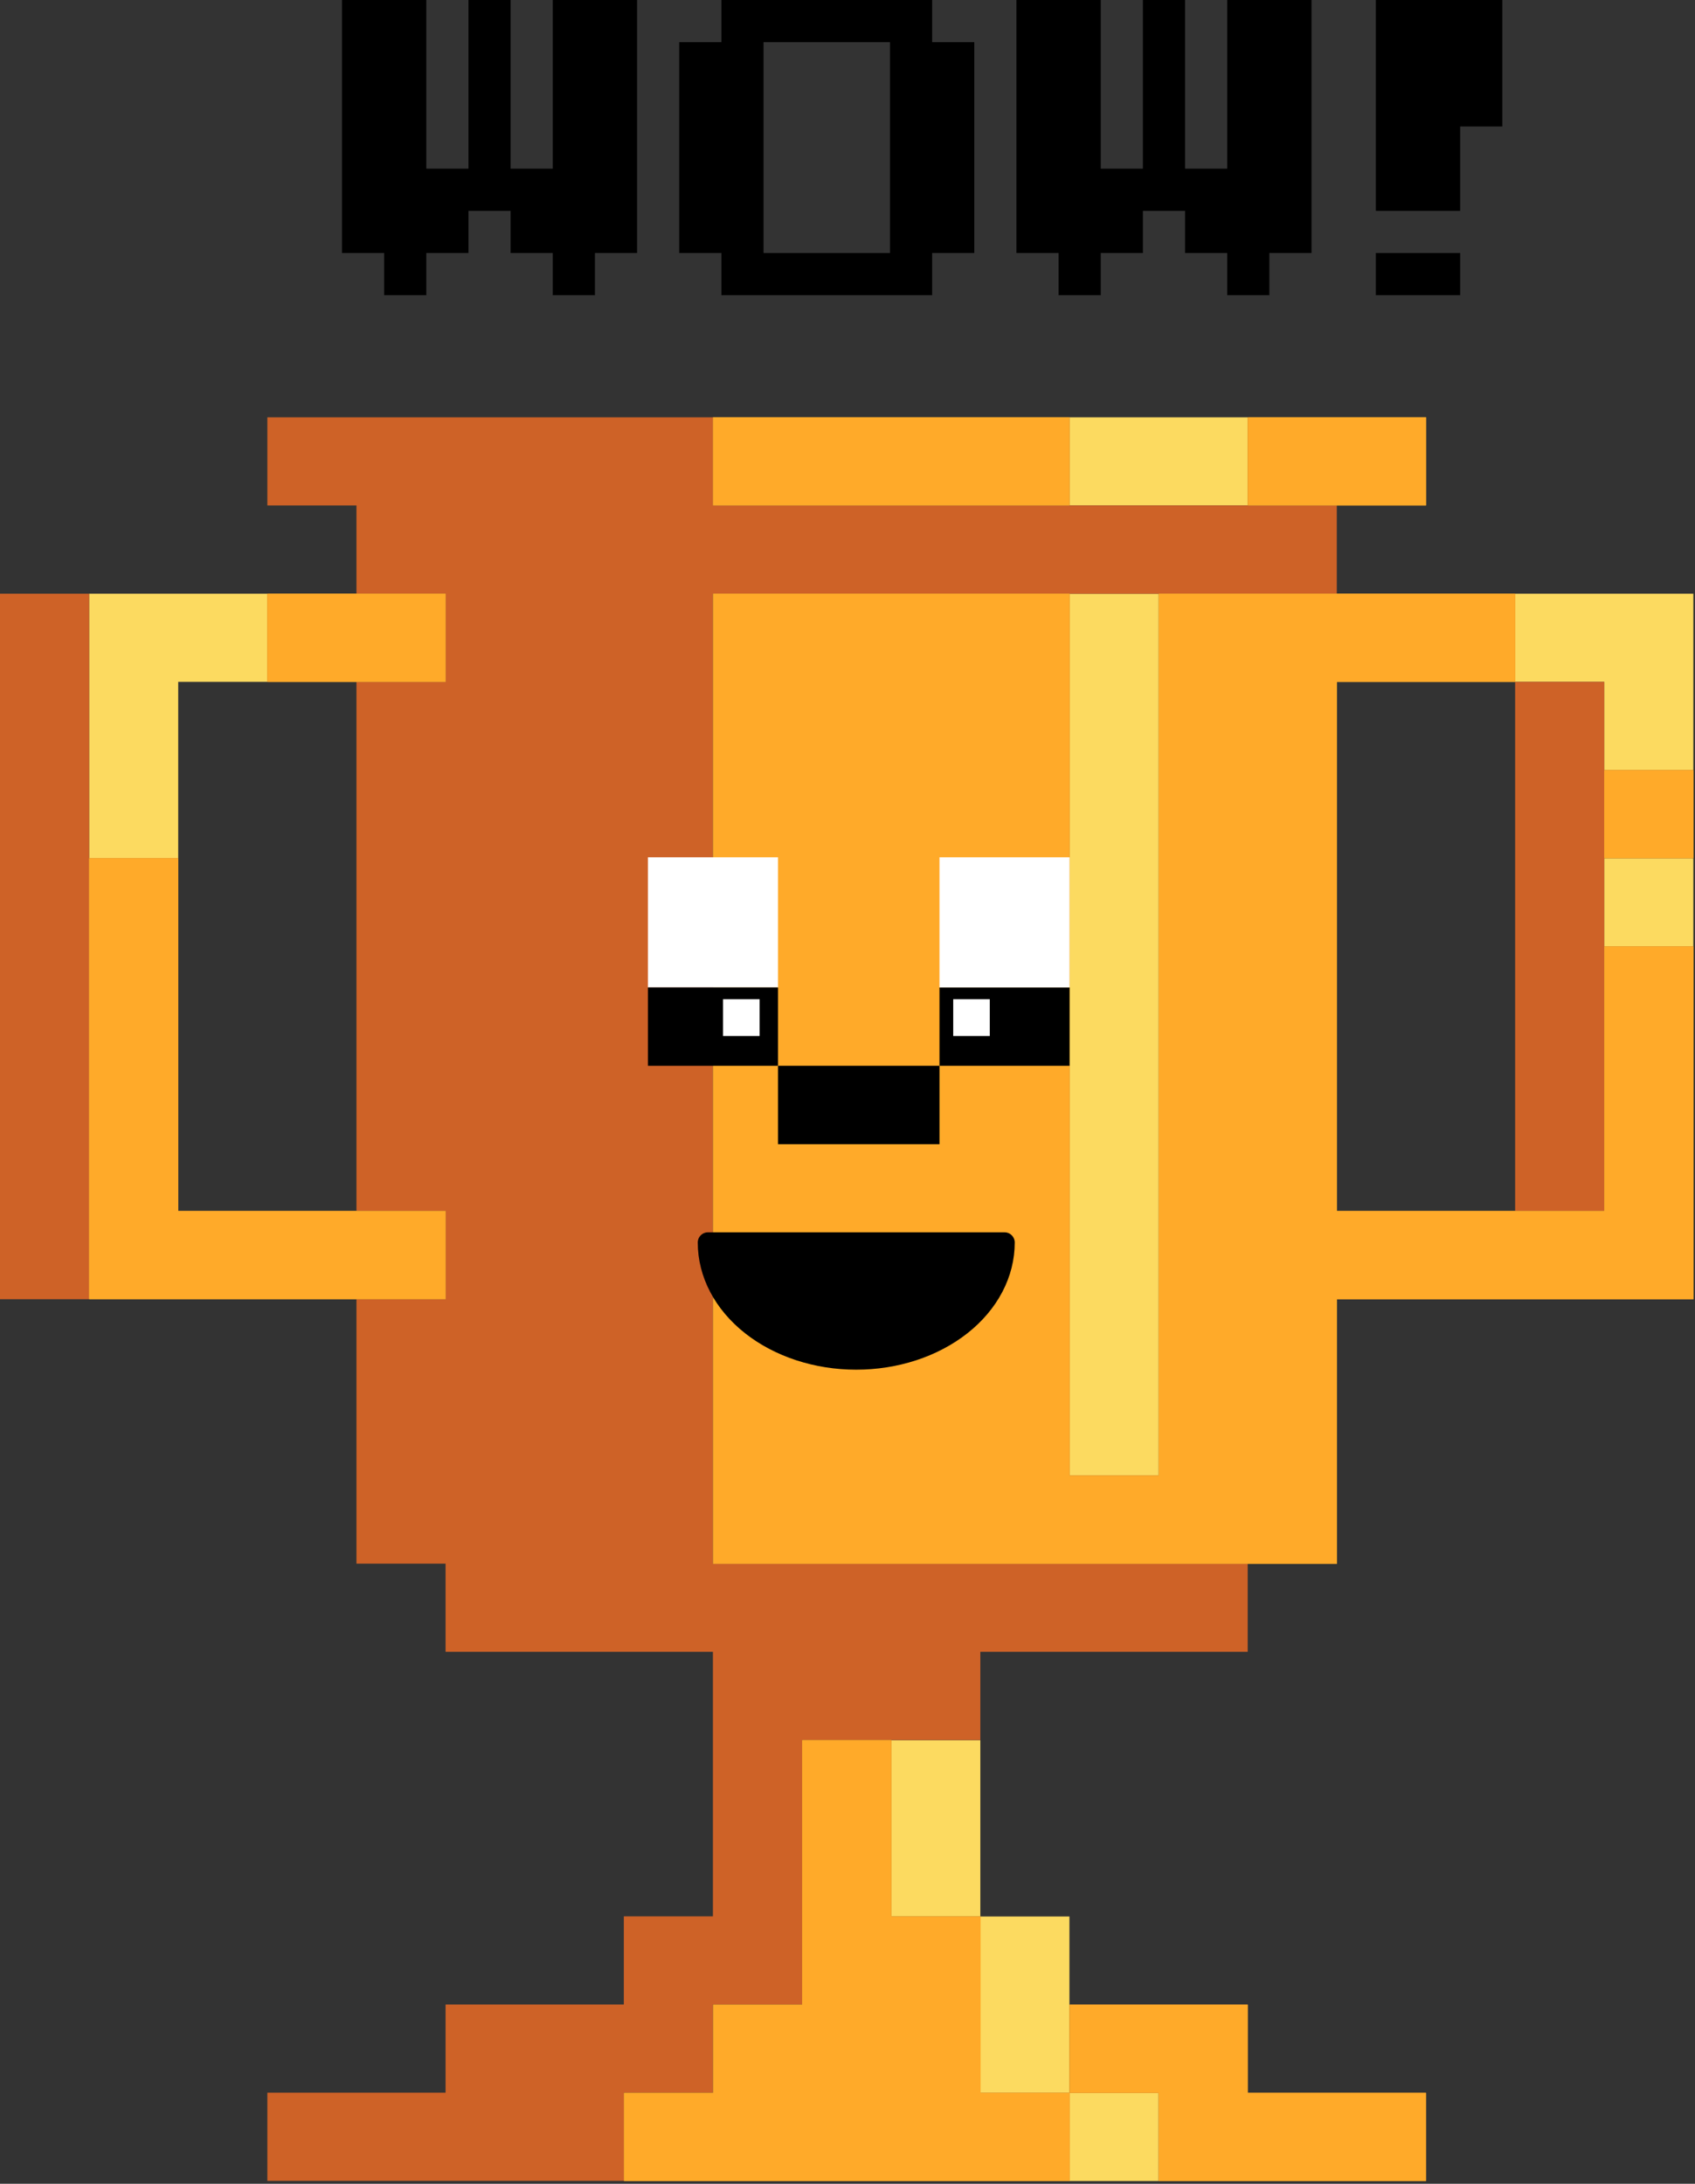
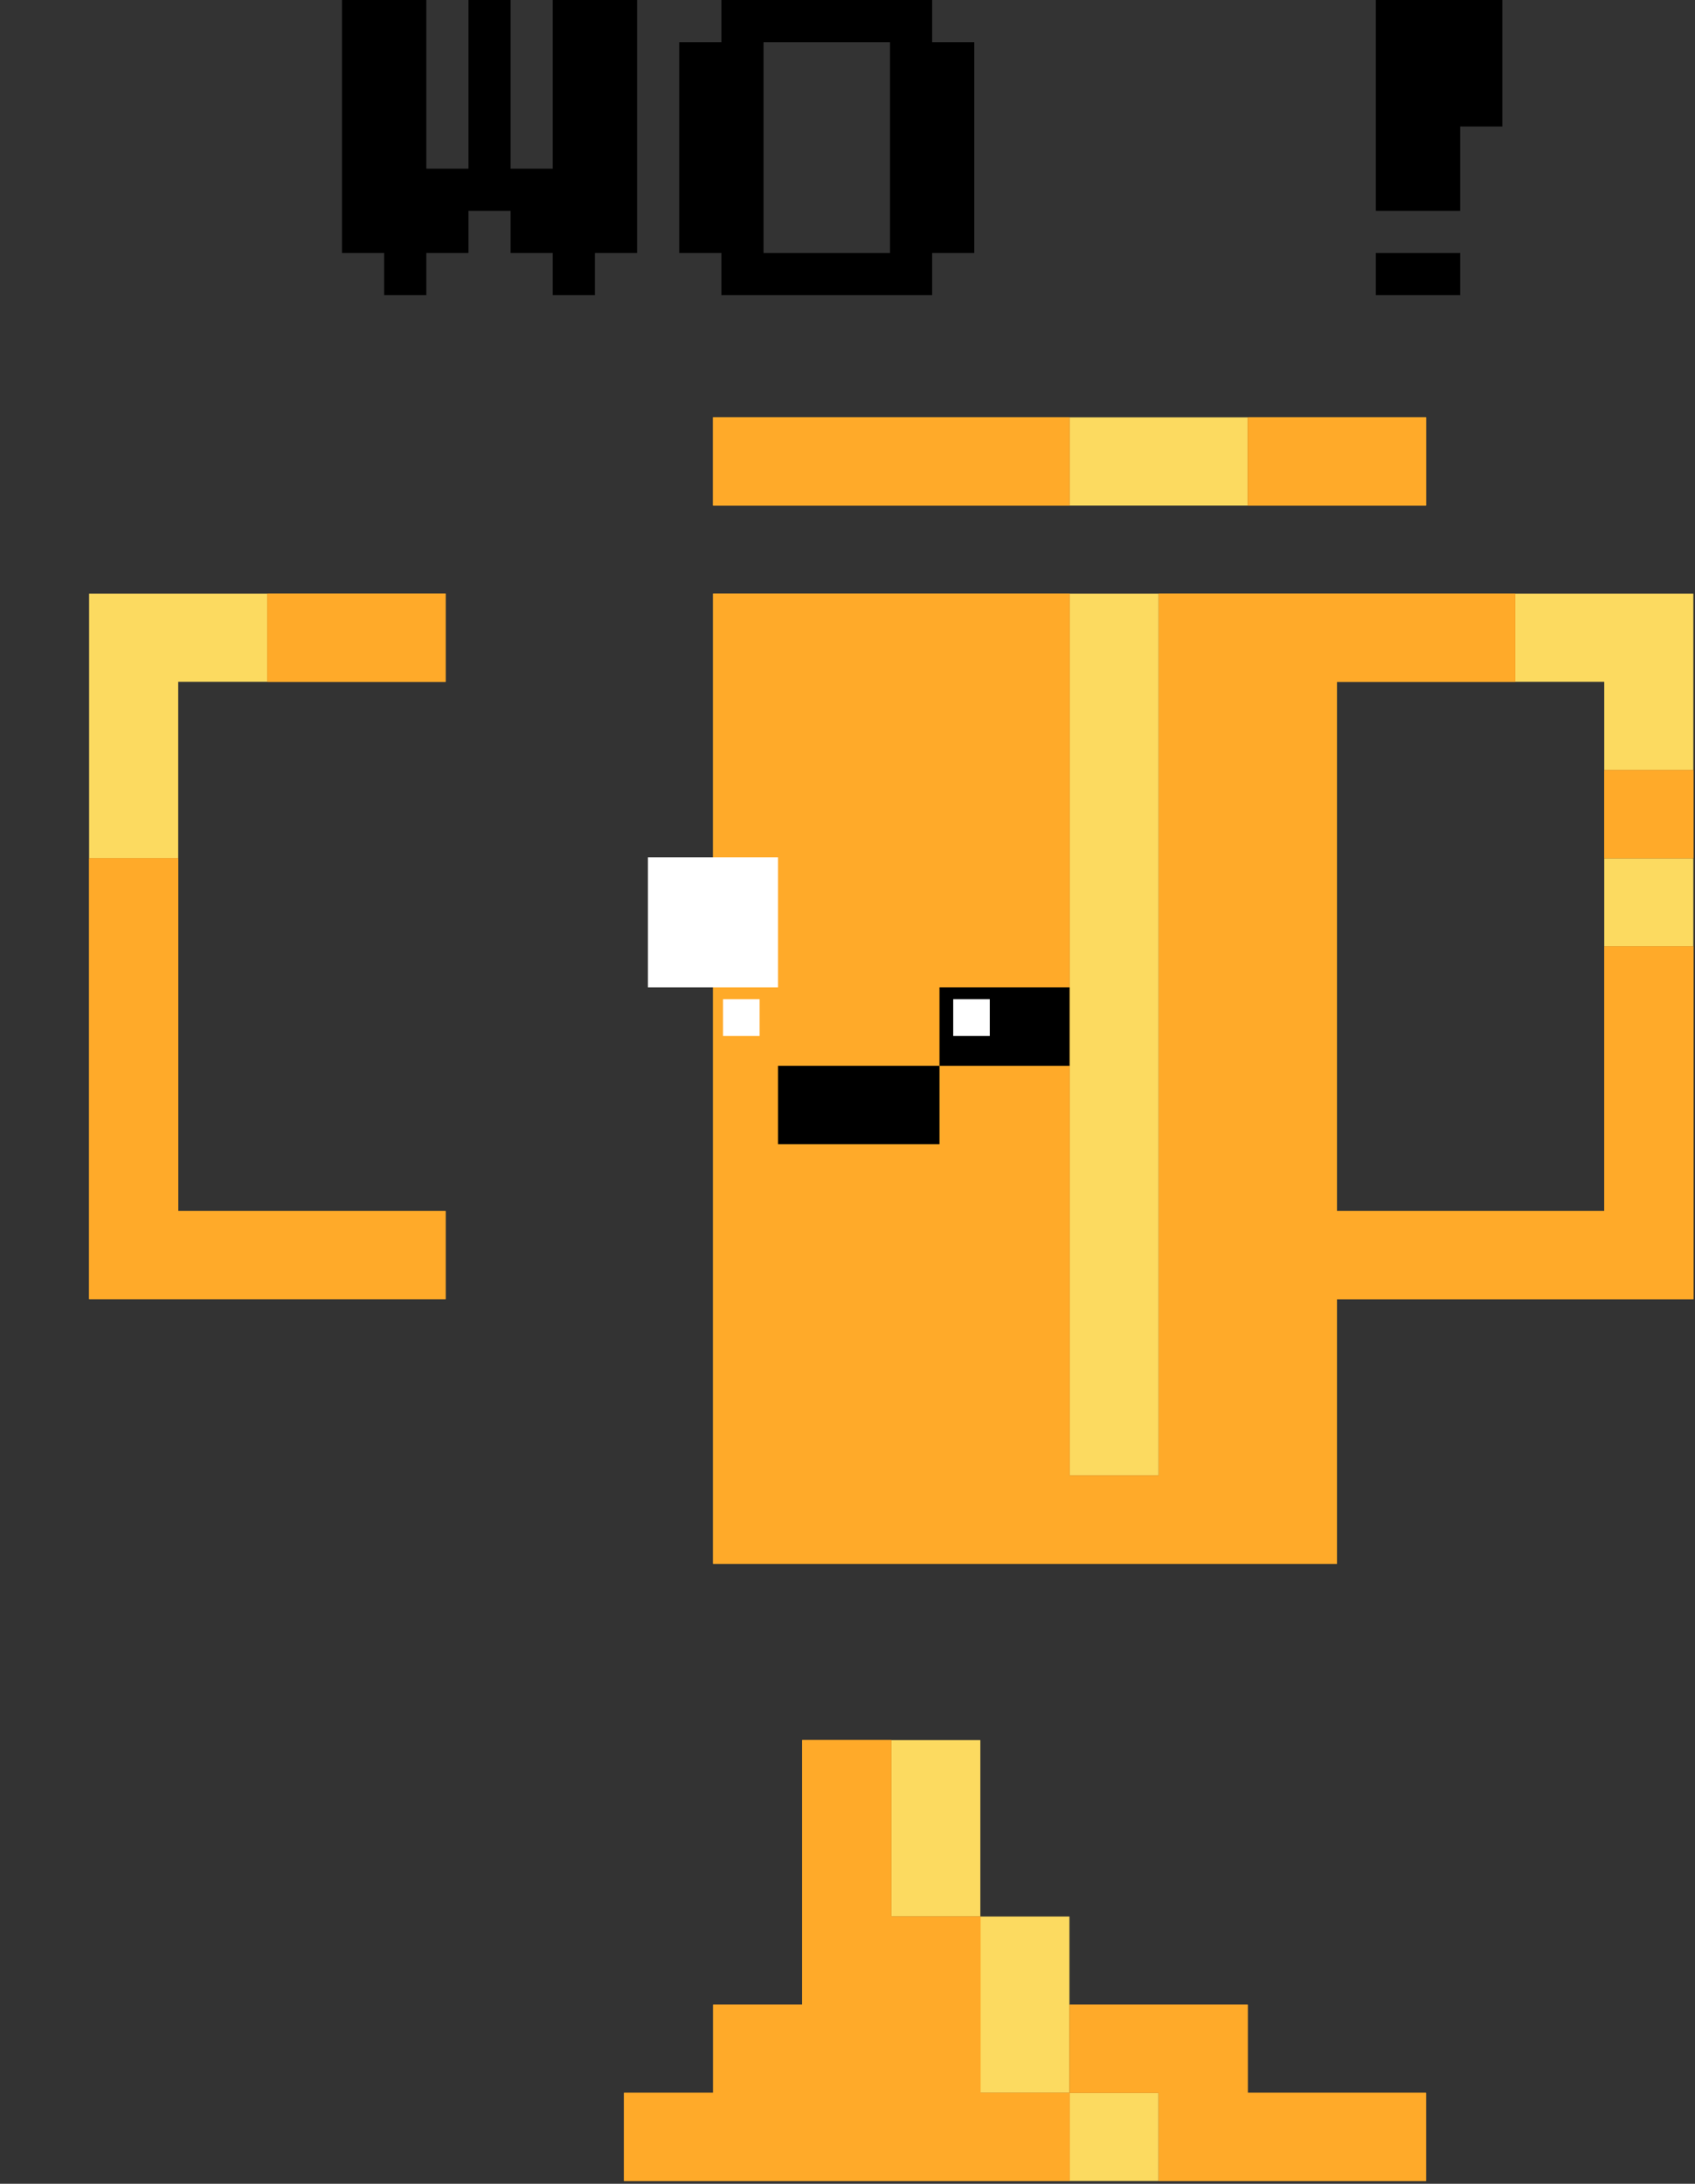
<svg xmlns="http://www.w3.org/2000/svg" width="528" height="680" viewBox="0 0 528 680" fill="none">
  <rect x="0" y="0" width="528" height="680" fill="#333333" stroke="none" />
  <path d="M119.667 91.915L119.667 78.784L106.537 78.784L106.537 0L132.798 6.24971e-07L132.798 52.523L145.929 52.523L145.929 9.37457e-07L159.059 1.24994e-06L159.059 52.523L172.19 52.523L172.19 1.56243e-06L198.451 2.1874e-06L198.451 78.784L185.321 78.784L185.321 91.915L172.19 91.915L172.19 78.784L159.059 78.784L159.059 65.653L145.929 65.653L145.929 78.784L132.798 78.784L132.798 91.915L119.667 91.915Z" fill="black" />
  <path d="M224.713 91.915L224.713 78.784L211.582 78.784L211.582 13.131L224.713 13.131L224.713 2.81237e-06L290.366 4.3748e-06L290.366 13.131L303.497 13.131L303.497 78.784L290.366 78.784L290.366 91.915L224.713 91.915ZM237.843 78.784L277.235 78.784L277.235 13.131L237.843 13.131L237.843 78.784Z" fill="black" />
-   <path d="M329.758 91.915L329.758 78.784L316.627 78.784L316.627 4.99977e-06L342.889 5.62474e-06L342.889 52.523L356.019 52.523L356.019 5.93723e-06L369.15 6.24971e-06L369.15 52.523L382.281 52.523L382.281 6.5622e-06L408.542 7.18717e-06L408.542 78.784L395.411 78.784L395.411 91.915L382.281 91.915L382.281 78.784L369.15 78.784L369.15 65.653L356.019 65.653L356.019 78.784L342.889 78.784L342.889 91.915L329.758 91.915Z" fill="black" />
  <path d="M428.585 65.653L428.585 7.66416e-06L467.977 8.60162e-06L467.977 39.392L454.847 39.392L454.847 65.653L428.585 65.653ZM428.585 91.915L428.585 78.784L454.847 78.784L454.847 91.915L428.585 91.915Z" fill="black" />
  <path d="M471.974 184.87L471.974 212.323L499.731 212.323L499.731 239.777L527.487 239.777L527.487 184.87L471.96 184.87L471.974 184.87ZM499.731 294.711L527.487 294.711L527.487 267.258L499.731 267.258L499.731 294.711ZM333.149 459.473L360.906 459.473L360.906 184.87L333.149 184.87L333.149 459.473ZM333.149 157.416L388.676 157.416L388.676 129.949L333.149 129.949L333.149 157.403L333.149 157.416ZM27.757 267.244L55.513 267.244L55.513 212.323L83.27 212.323L83.27 184.87L27.757 184.87L27.757 267.244ZM277.622 541.847L277.622 596.767L305.379 596.767L305.379 541.847L277.622 541.847ZM305.379 596.767L305.379 651.688L333.135 651.688L333.135 596.767L305.379 596.767ZM333.135 679.141L360.892 679.141L360.892 651.688L333.135 651.688L333.135 679.141Z" fill="#FCDA60" />
-   <path d="M471.974 212.323L471.974 377.085L499.73 377.085L499.73 212.323L471.974 212.323ZM-8.71964e-06 404.552L27.757 404.552L27.757 184.87L-1.74393e-06 184.87L-8.71964e-06 404.552ZM222.109 129.949L83.284 129.949L83.284 157.403L111.04 157.403L111.04 184.856L138.797 184.856L138.797 212.309L111.04 212.309L111.04 377.071L138.797 377.071L138.797 404.525L111.04 404.525L111.04 486.899L138.797 486.899L138.797 514.352L222.081 514.352L222.081 596.726L194.324 596.726L194.324 624.179L138.797 624.179L138.797 651.633L83.284 651.633L83.284 679.086L194.338 679.086L194.338 651.633L222.095 651.633L222.095 624.179L249.851 624.179L249.851 541.805L305.378 541.805L305.378 514.352L388.662 514.352L388.662 486.899L222.081 486.899L222.081 184.87L416.419 184.87L416.419 157.403L222.109 157.403L222.109 129.949Z" fill="#CE6227" />
  <path d="M499.744 377.085L416.461 377.085L416.461 212.323L471.988 212.323L471.988 184.87L360.934 184.87L360.934 459.473L333.177 459.473L333.177 184.87L222.123 184.87L222.123 486.926L416.461 486.926L416.461 404.552L527.515 404.552L527.515 294.711L499.758 294.711L499.758 377.085L499.744 377.085ZM499.744 239.79L499.744 267.244L527.501 267.244L527.501 239.79L499.744 239.79ZM444.217 129.949L388.69 129.949L388.69 157.403L444.217 157.403L444.217 129.949ZM333.163 129.949L222.109 129.949L222.109 157.403L333.163 157.403L333.163 129.949ZM305.406 596.767L277.65 596.767L277.65 541.847L249.893 541.847L249.893 624.221L222.137 624.221L222.137 651.674L194.38 651.674L194.38 679.128L333.191 679.128L333.191 651.674L305.434 651.674L305.434 596.754L305.406 596.767ZM388.69 624.221L333.163 624.221L333.163 651.674L360.92 651.674L360.92 679.128L444.203 679.128L444.203 651.674L388.676 651.674L388.676 624.221L388.69 624.221ZM55.527 267.244L27.757 267.244L27.757 404.538L138.811 404.538L138.811 377.085L55.527 377.085L55.527 267.244ZM83.284 212.323L138.811 212.323L138.811 184.87L83.284 184.87L83.284 212.323Z" fill="#FFAA29" />
  <path d="M499.744 377.085L416.461 377.085L416.461 212.323L471.988 212.323L471.988 184.87L360.934 184.87L360.934 459.473L333.177 459.473L333.177 184.87L222.123 184.87L222.123 486.926L416.461 486.926L416.461 404.552L527.515 404.552L527.515 294.711L499.758 294.711L499.758 377.085L499.744 377.085ZM499.744 239.79L499.744 267.244L527.501 267.244L527.501 239.79L499.744 239.79ZM444.217 129.949L388.69 129.949L388.69 157.403L444.217 157.403L444.217 129.949ZM333.163 129.949L222.109 129.949L222.109 157.403L333.163 157.403L333.163 129.949ZM305.406 596.767L277.65 596.767L277.65 541.847L249.893 541.847L249.893 624.221L222.137 624.221L222.137 651.674L194.38 651.674L194.38 679.128L333.191 679.128L333.191 651.674L305.434 651.674L305.434 596.754L305.406 596.767ZM388.69 624.221L333.163 624.221L333.163 651.674L360.92 651.674L360.92 679.128L444.203 679.128L444.203 651.674L388.676 651.674L388.676 624.221L388.69 624.221ZM55.527 267.244L27.757 267.244L27.757 404.538L138.811 404.538L138.811 377.085L55.527 377.085L55.527 267.244ZM83.284 212.323L138.811 212.323L138.811 184.87L83.284 184.87L83.284 212.323Z" fill="#FFAA29" />
  <rect x="201.83" y="266.949" width="40.521" height="40.513" fill="white" />
-   <rect x="201.83" y="307.461" width="40.521" height="24.413" fill="black" />
  <rect x="292.653" y="307.461" width="40.521" height="24.413" fill="black" />
  <rect x="242.352" y="331.871" width="50.302" height="24.413" fill="black" />
-   <rect x="292.653" y="266.949" width="40.521" height="40.513" fill="white" />
  <rect x="296.931" y="311.141" width="11.39" height="11.453" fill="white" />
  <rect x="225.229" y="311.141" width="11.39" height="11.453" fill="white" />
-   <path d="M220.538 386.906L312.914 386.906C312.914 391.689 311.718 396.425 309.396 400.843C307.074 405.262 303.671 409.276 299.381 412.657C295.091 416.038 289.997 418.72 284.392 420.549C278.787 422.377 272.78 423.317 266.714 423.315C254.468 423.315 242.722 419.479 234.062 412.651C225.403 405.823 220.538 396.562 220.538 386.906Z" fill="black" stroke="black" stroke-width="6.368" stroke-linecap="round" stroke-linejoin="round" />
</svg>